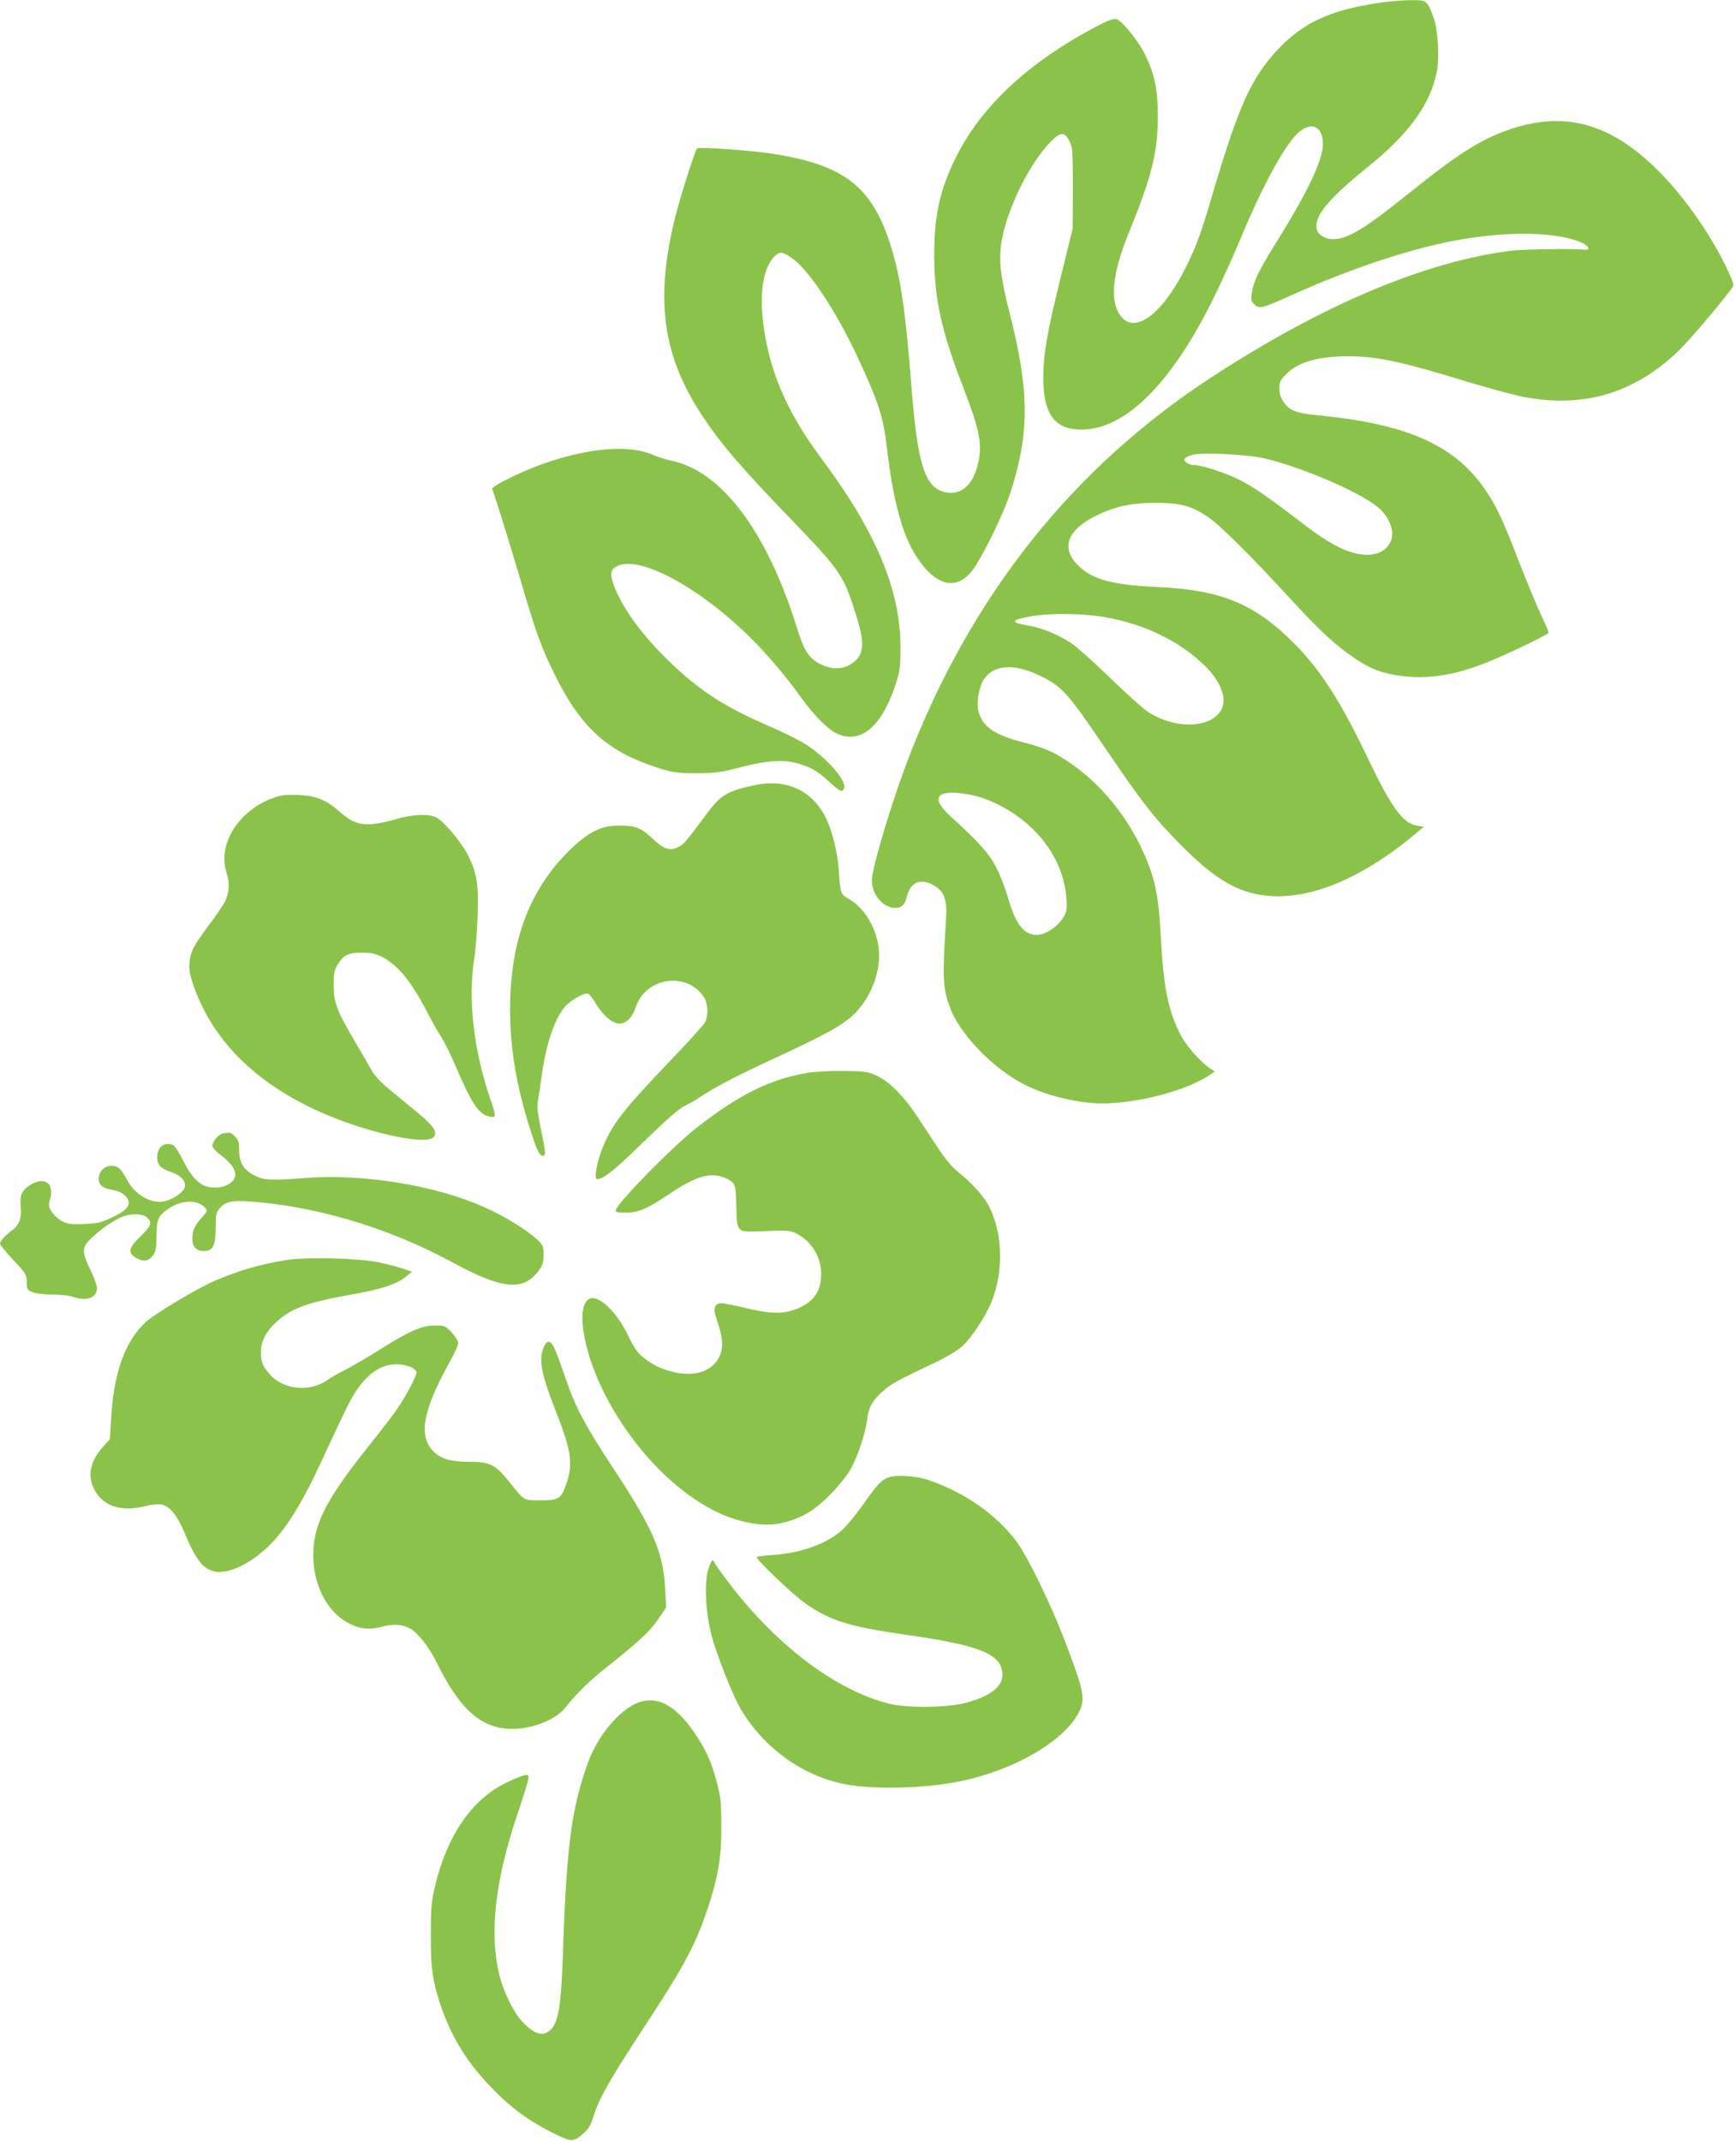
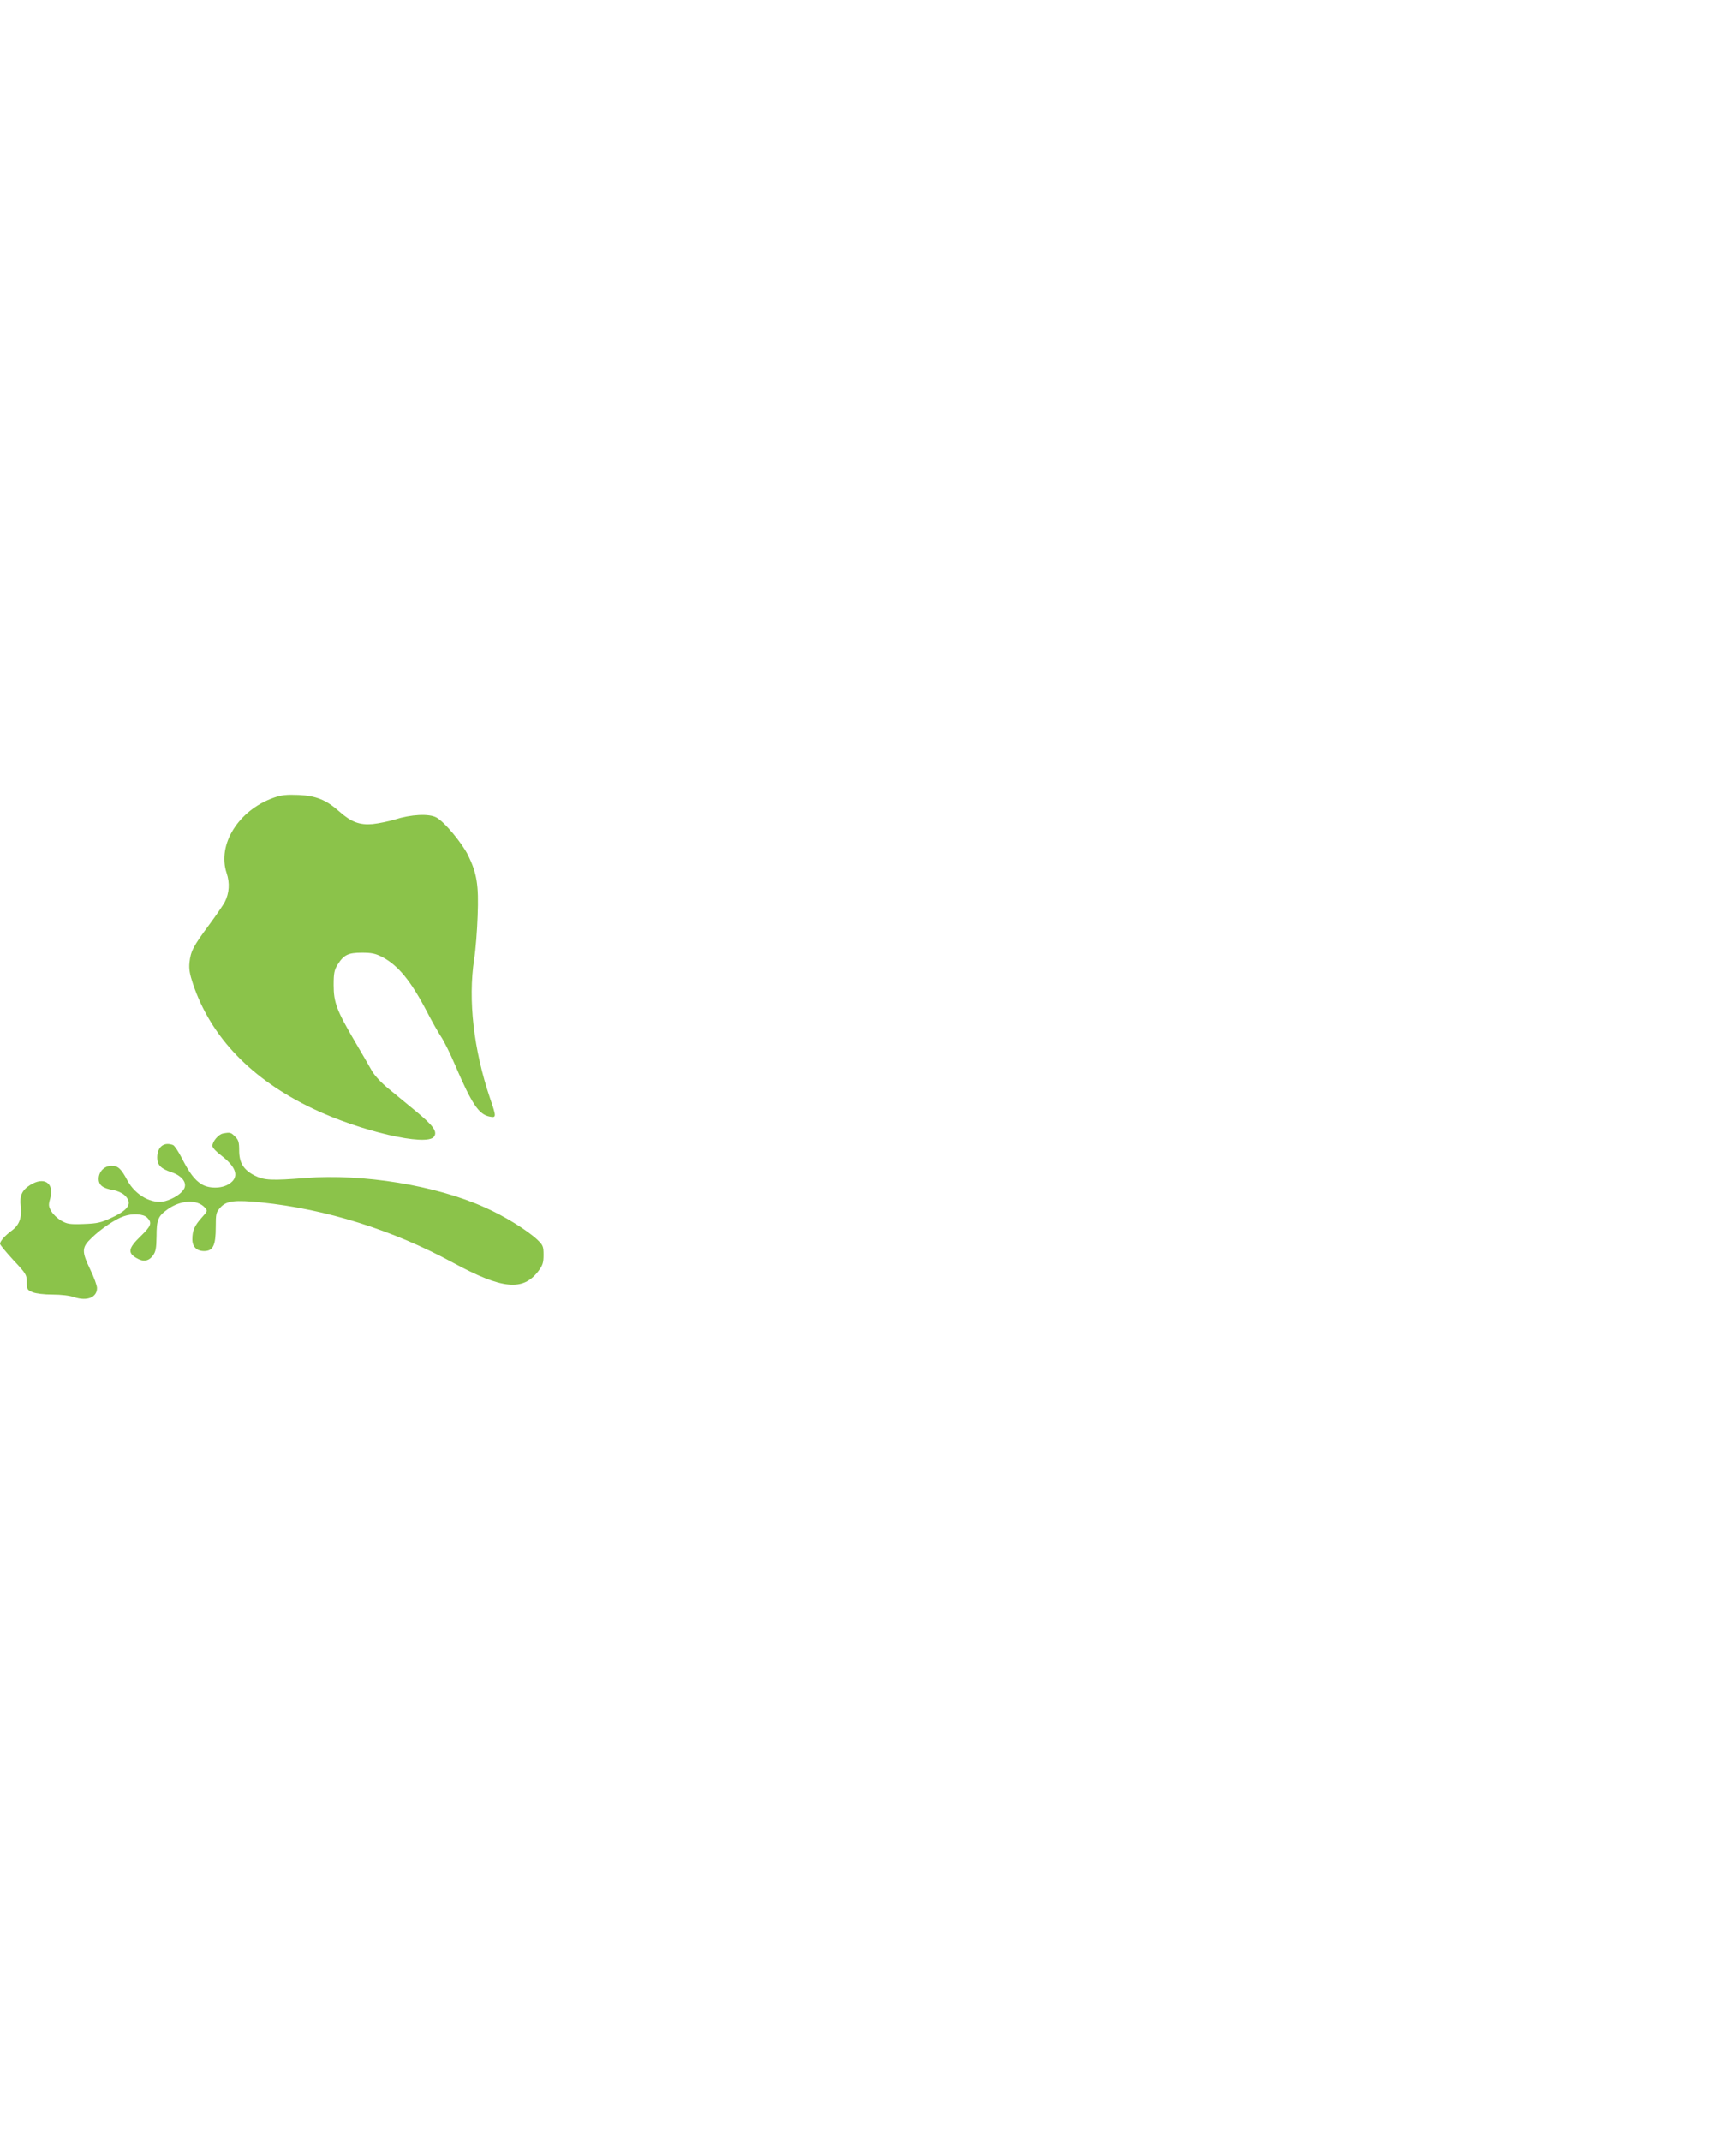
<svg xmlns="http://www.w3.org/2000/svg" version="1.0" width="1038pt" height="1280pt" viewBox="0 0 1038 1280" preserveAspectRatio="xMidYMid meet">
  <g transform="translate(0,1280) scale(0.1,-0.1)" fill="#8bc34a" stroke="none">
-     <path d="M8225 12780 c-273 -43 -431 -116 -576 -267 -165 -172 -239 -335 -399 -874 -68 -233 -101 -321 -161 -440 -134 -268 -292 -392 -379 -299 -77 82 -64 254 36 500 140 341 177 489 177 705 0 160 -19 251 -77 370 -42 84 -138 203 -172 211 -17 4 -53 -9 -131 -51 -389 -207 -665 -462 -816 -754 -105 -203 -142 -364 -141 -611 1 -257 41 -442 170 -777 106 -275 120 -355 89 -478 -30 -114 -97 -173 -181 -160 -131 19 -177 155 -214 630 -36 467 -67 672 -130 864 -110 337 -277 465 -695 531 -139 22 -446 43 -457 32 -13 -13 -97 -278 -130 -407 -124 -496 -77 -835 166 -1198 115 -172 232 -307 551 -638 249 -258 287 -311 343 -482 72 -215 75 -283 15 -339 -59 -54 -138 -58 -220 -12 -60 34 -88 81 -129 214 -178 571 -447 930 -746 995 -35 7 -83 22 -108 33 -143 65 -380 47 -657 -49 -136 -48 -316 -136 -310 -153 20 -52 102 -316 172 -553 93 -316 122 -394 202 -557 142 -288 287 -432 526 -524 150 -58 196 -67 332 -65 102 1 141 6 259 37 168 43 263 47 358 15 71 -24 102 -44 175 -111 56 -52 70 -57 80 -31 18 47 -116 196 -246 273 -39 23 -138 71 -219 106 -253 110 -400 206 -575 374 -167 160 -290 330 -338 464 -23 67 -19 91 21 111 128 66 473 -115 774 -405 114 -110 230 -246 333 -390 65 -91 151 -178 199 -202 143 -73 273 30 356 282 29 87 32 106 32 230 1 339 -145 690 -472 1128 -214 286 -322 545 -352 842 -17 164 8 301 67 363 34 34 49 34 104 -3 100 -66 267 -316 398 -598 125 -268 154 -358 175 -547 36 -308 92 -514 175 -642 122 -188 253 -211 351 -61 69 107 176 331 214 450 113 353 111 606 -9 1073 -53 206 -65 318 -45 428 34 194 166 460 291 588 60 62 85 62 114 4 18 -37 20 -59 20 -280 l-1 -240 -71 -290 c-82 -332 -104 -458 -105 -601 -1 -232 77 -325 259 -311 251 19 518 294 758 782 52 105 121 258 155 340 120 292 247 534 331 629 83 96 169 73 169 -45 0 -93 -86 -277 -262 -561 -123 -197 -152 -257 -163 -330 -6 -39 -4 -49 15 -68 28 -28 50 -23 204 47 305 138 610 246 866 307 351 85 710 91 886 16 45 -20 57 -47 18 -43 -63 8 -363 3 -439 -6 -517 -66 -1128 -324 -1790 -756 -833 -543 -1441 -1309 -1816 -2286 -88 -231 -197 -586 -214 -701 -12 -83 44 -169 119 -184 49 -9 74 9 87 61 23 93 83 118 165 70 62 -37 79 -86 70 -213 -22 -341 -19 -399 25 -518 54 -145 227 -332 400 -434 119 -71 285 -120 449 -135 201 -17 531 59 689 159 l45 29 -30 20 c-63 44 -144 137 -178 206 -73 144 -99 280 -116 591 -13 257 -40 370 -130 550 -115 228 -296 421 -501 534 -40 22 -112 48 -184 66 -180 46 -249 93 -275 189 -13 50 3 145 34 191 56 85 180 94 328 23 138 -66 169 -100 408 -453 213 -313 285 -405 440 -561 217 -219 357 -297 550 -307 255 -12 562 124 869 386 l35 29 -43 7 c-82 13 -150 106 -287 392 -164 345 -286 536 -444 695 -234 237 -435 321 -812 339 -271 12 -391 43 -476 124 -108 101 -77 208 83 293 121 63 224 87 375 87 146 -1 212 -18 306 -80 71 -46 257 -230 493 -487 184 -200 282 -291 399 -368 92 -61 157 -85 269 -100 153 -20 303 1 482 68 120 45 401 179 401 191 0 5 -22 56 -49 113 -26 57 -83 194 -126 304 -99 257 -133 330 -199 429 -179 269 -461 398 -985 451 -156 15 -190 28 -228 85 -16 22 -23 48 -23 78 0 41 5 50 48 92 69 67 188 99 362 100 172 0 318 -31 705 -150 127 -38 280 -80 340 -92 360 -70 663 18 928 271 63 60 242 270 325 381 11 15 7 30 -26 101 -89 194 -246 422 -396 577 -288 298 -566 382 -898 272 -180 -60 -310 -142 -613 -385 -271 -217 -367 -275 -456 -275 -43 0 -88 26 -95 56 -20 79 64 182 311 381 239 193 368 371 406 563 17 86 7 252 -19 324 -39 106 -39 106 -145 105 -50 -1 -141 -9 -202 -19z m-671 -2719 c241 -56 612 -218 701 -308 58 -58 83 -133 62 -186 -30 -71 -102 -98 -204 -77 -85 18 -177 68 -313 172 -236 180 -306 228 -395 272 -85 42 -223 86 -270 86 -12 0 -30 6 -41 14 -24 18 -11 34 38 47 59 15 324 2 422 -20z m-952 -950 c235 -41 436 -136 589 -279 113 -105 154 -220 103 -289 -72 -99 -272 -100 -427 -1 -29 18 -131 109 -227 203 -96 93 -202 188 -234 209 -81 54 -178 93 -264 107 -103 17 -97 33 21 54 111 20 307 18 439 -4z m-705 -1090 c274 -107 462 -338 479 -591 5 -66 2 -80 -18 -115 -31 -53 -109 -105 -157 -105 -80 0 -129 64 -176 230 -15 52 -46 131 -69 175 -41 81 -105 152 -268 300 -74 68 -93 109 -62 132 34 26 174 12 271 -26z" />
-     <path d="M4510 8105 c-163 -35 -200 -57 -287 -174 -121 -163 -135 -180 -169 -196 -50 -24 -86 -12 -152 51 -69 65 -104 79 -202 78 -108 0 -186 -40 -301 -154 -236 -235 -349 -541 -349 -946 0 -231 38 -457 117 -706 41 -132 58 -168 78 -168 20 0 19 15 -11 160 -22 108 -24 132 -15 185 6 33 15 96 21 140 25 184 77 337 139 407 32 36 103 78 133 78 9 0 29 -24 46 -53 42 -74 103 -127 146 -127 40 0 77 37 97 97 58 179 303 217 406 64 27 -40 31 -111 8 -154 -8 -15 -97 -114 -199 -220 -292 -305 -359 -392 -416 -537 -34 -89 -49 -180 -30 -180 38 0 105 54 280 225 136 132 210 197 245 214 28 13 68 36 90 51 85 58 218 127 444 232 314 145 413 200 482 269 107 107 164 275 140 411 -21 118 -87 222 -177 274 -48 28 -49 30 -59 174 -7 97 -35 217 -69 293 -79 177 -238 255 -436 212z" />
    <path d="M1635 8030 c-209 -75 -337 -279 -280 -450 20 -59 16 -120 -11 -173 -9 -17 -51 -79 -94 -137 -95 -128 -110 -158 -117 -224 -4 -39 1 -69 21 -129 107 -318 349 -570 716 -745 282 -135 682 -228 725 -168 22 30 -4 66 -108 152 -50 41 -124 102 -164 135 -42 34 -83 78 -99 106 -15 27 -60 105 -102 176 -109 186 -127 234 -127 337 0 72 4 91 24 123 36 58 63 71 145 71 58 0 81 -5 122 -26 95 -50 171 -143 267 -327 27 -53 65 -120 84 -149 19 -28 56 -104 83 -167 102 -238 143 -298 208 -311 40 -8 41 -3 2 110 -98 291 -132 585 -95 831 9 55 18 172 21 260 7 181 -4 252 -56 359 -36 74 -142 202 -190 228 -44 25 -153 19 -250 -12 -36 -11 -95 -23 -131 -27 -79 -7 -129 12 -200 75 -79 70 -139 94 -243 99 -74 3 -102 0 -151 -17z" />
-     <path d="M4824 6385 c-220 -38 -404 -129 -654 -324 -147 -114 -478 -451 -488 -497 -3 -11 10 -14 60 -14 76 0 127 22 258 110 171 115 257 137 349 91 48 -25 51 -32 54 -173 2 -88 5 -111 20 -125 18 -19 26 -19 227 -11 61 2 83 -2 116 -19 87 -46 144 -140 144 -238 0 -103 -41 -164 -135 -206 -83 -37 -168 -36 -318 1 -70 17 -137 30 -149 28 -40 -6 -45 -32 -20 -105 35 -100 39 -162 13 -215 -41 -84 -138 -119 -261 -94 -79 17 -138 44 -197 93 -32 25 -54 58 -88 129 -69 145 -182 250 -234 217 -77 -48 -35 -308 90 -558 176 -351 470 -644 749 -746 118 -43 228 -55 314 -35 117 28 191 71 286 166 47 47 102 114 123 150 44 76 92 220 102 305 9 72 30 110 95 168 47 43 85 63 310 170 71 34 135 72 166 100 53 48 140 182 174 267 70 178 66 396 -11 557 -32 67 -100 143 -202 226 -25 21 -72 77 -103 125 -32 48 -87 132 -123 187 -82 126 -171 217 -248 253 -54 25 -69 27 -198 29 -84 1 -172 -4 -221 -12z" />
+     <path d="M4824 6385 z" />
    <path d="M1333 6023 c-27 -5 -63 -48 -63 -74 0 -11 24 -36 56 -60 91 -70 106 -130 41 -169 -43 -27 -119 -27 -162 0 -42 26 -73 68 -118 156 -20 39 -43 74 -52 78 -55 21 -95 -11 -95 -75 0 -44 22 -67 87 -88 60 -21 91 -60 75 -96 -14 -29 -61 -61 -114 -76 -78 -21 -178 34 -226 123 -38 71 -56 88 -95 88 -43 0 -77 -35 -77 -78 0 -38 25 -57 87 -67 23 -4 53 -17 67 -30 51 -47 28 -87 -76 -135 -64 -30 -85 -35 -168 -38 -84 -3 -99 0 -134 20 -22 13 -49 38 -59 56 -17 29 -18 38 -7 76 26 93 -36 134 -120 81 -49 -31 -64 -64 -56 -127 7 -68 -8 -111 -52 -144 -42 -31 -71 -64 -72 -80 0 -7 36 -50 80 -98 76 -81 80 -88 80 -131 0 -43 2 -47 35 -61 21 -8 68 -14 119 -14 51 0 104 -6 131 -16 76 -25 135 -1 135 55 0 15 -18 64 -40 110 -53 110 -52 133 8 190 55 54 143 113 191 129 54 19 118 15 141 -8 31 -31 25 -49 -40 -112 -71 -69 -78 -97 -27 -128 42 -26 75 -22 101 13 17 23 21 43 22 115 0 99 9 121 65 161 78 57 178 62 224 11 17 -19 16 -21 -19 -60 -43 -48 -56 -77 -56 -130 0 -44 26 -70 70 -70 54 0 70 34 70 144 0 80 2 88 28 117 36 40 86 46 244 30 389 -40 787 -165 1148 -361 292 -158 416 -171 508 -51 27 36 32 51 32 98 0 51 -3 58 -37 91 -61 57 -199 143 -316 194 -291 131 -728 202 -1071 175 -200 -16 -248 -14 -304 15 -66 34 -92 76 -92 150 0 49 -4 63 -25 83 -24 25 -30 26 -72 18z" />
-     <path d="M1710 5266 c-152 -24 -282 -62 -422 -122 -106 -45 -360 -197 -415 -247 -126 -116 -194 -305 -209 -585 l-7 -117 -39 -43 c-73 -80 -95 -163 -62 -240 47 -114 163 -156 317 -116 33 8 75 13 93 9 46 -8 95 -67 134 -161 70 -170 114 -226 185 -240 102 -19 267 76 385 222 77 94 158 234 244 420 150 323 184 393 216 439 74 108 150 158 240 158 60 0 120 -24 120 -49 0 -21 -55 -127 -106 -204 -23 -36 -102 -139 -175 -230 -188 -235 -276 -374 -313 -498 -68 -231 20 -485 197 -571 66 -32 114 -36 191 -17 69 18 119 15 167 -10 45 -23 112 -108 158 -200 132 -268 250 -382 415 -399 127 -13 290 43 355 124 76 94 140 157 256 249 189 151 250 207 301 282 l47 69 -6 113 c-10 212 -72 357 -300 704 -183 278 -233 373 -296 555 -51 151 -73 203 -91 214 -18 11 -37 -13 -49 -60 -16 -64 6 -159 80 -346 94 -239 106 -317 68 -432 -33 -99 -45 -107 -156 -107 -106 0 -92 -8 -190 113 -83 102 -114 117 -236 117 -107 0 -166 16 -211 58 -96 91 -71 243 90 534 30 53 54 106 54 118 0 11 -18 40 -39 63 -39 41 -41 42 -103 42 -77 0 -153 -34 -338 -151 -69 -43 -157 -94 -195 -114 -39 -19 -85 -45 -102 -58 -107 -77 -264 -64 -348 29 -44 49 -55 76 -55 136 0 62 30 121 89 176 92 86 185 120 478 172 155 27 251 60 303 104 l34 28 -52 17 c-28 10 -93 27 -144 38 -121 26 -432 34 -558 14z" />
-     <path d="M5320 3969 c-48 -15 -69 -36 -159 -164 -44 -62 -101 -131 -127 -154 -94 -83 -247 -137 -415 -148 -49 -3 -92 -9 -94 -13 -7 -12 225 -233 294 -279 152 -104 257 -136 611 -187 434 -62 560 -115 564 -234 2 -74 -73 -132 -220 -171 -109 -29 -344 -32 -454 -6 -324 79 -692 359 -982 750 -38 50 -68 94 -68 99 0 4 -4 8 -10 8 -5 0 -17 -26 -26 -57 -23 -80 -15 -255 19 -384 32 -124 126 -362 176 -447 136 -230 365 -397 616 -448 172 -35 480 -28 696 16 323 66 622 240 711 414 39 77 30 125 -85 426 -85 222 -224 508 -291 596 -120 160 -307 290 -524 365 -68 24 -184 32 -232 18z" />
-     <path d="M3812 2619 c-109 -43 -238 -197 -295 -354 -100 -274 -130 -501 -152 -1165 -10 -291 -26 -388 -71 -434 -46 -46 -100 -30 -173 49 -50 54 -112 180 -135 277 -62 250 -25 568 109 965 36 105 65 201 65 213 0 19 -4 21 -27 16 -16 -4 -64 -24 -109 -46 -203 -99 -351 -315 -422 -614 -23 -99 -26 -132 -26 -296 -1 -204 12 -285 66 -440 64 -181 157 -329 302 -477 109 -114 222 -196 365 -267 108 -54 121 -54 181 0 30 27 44 51 56 93 30 104 99 226 302 536 238 362 305 487 376 692 69 203 91 328 89 518 0 138 -4 173 -27 259 -31 121 -69 203 -137 301 -113 163 -222 219 -337 174z" />
  </g>
</svg>